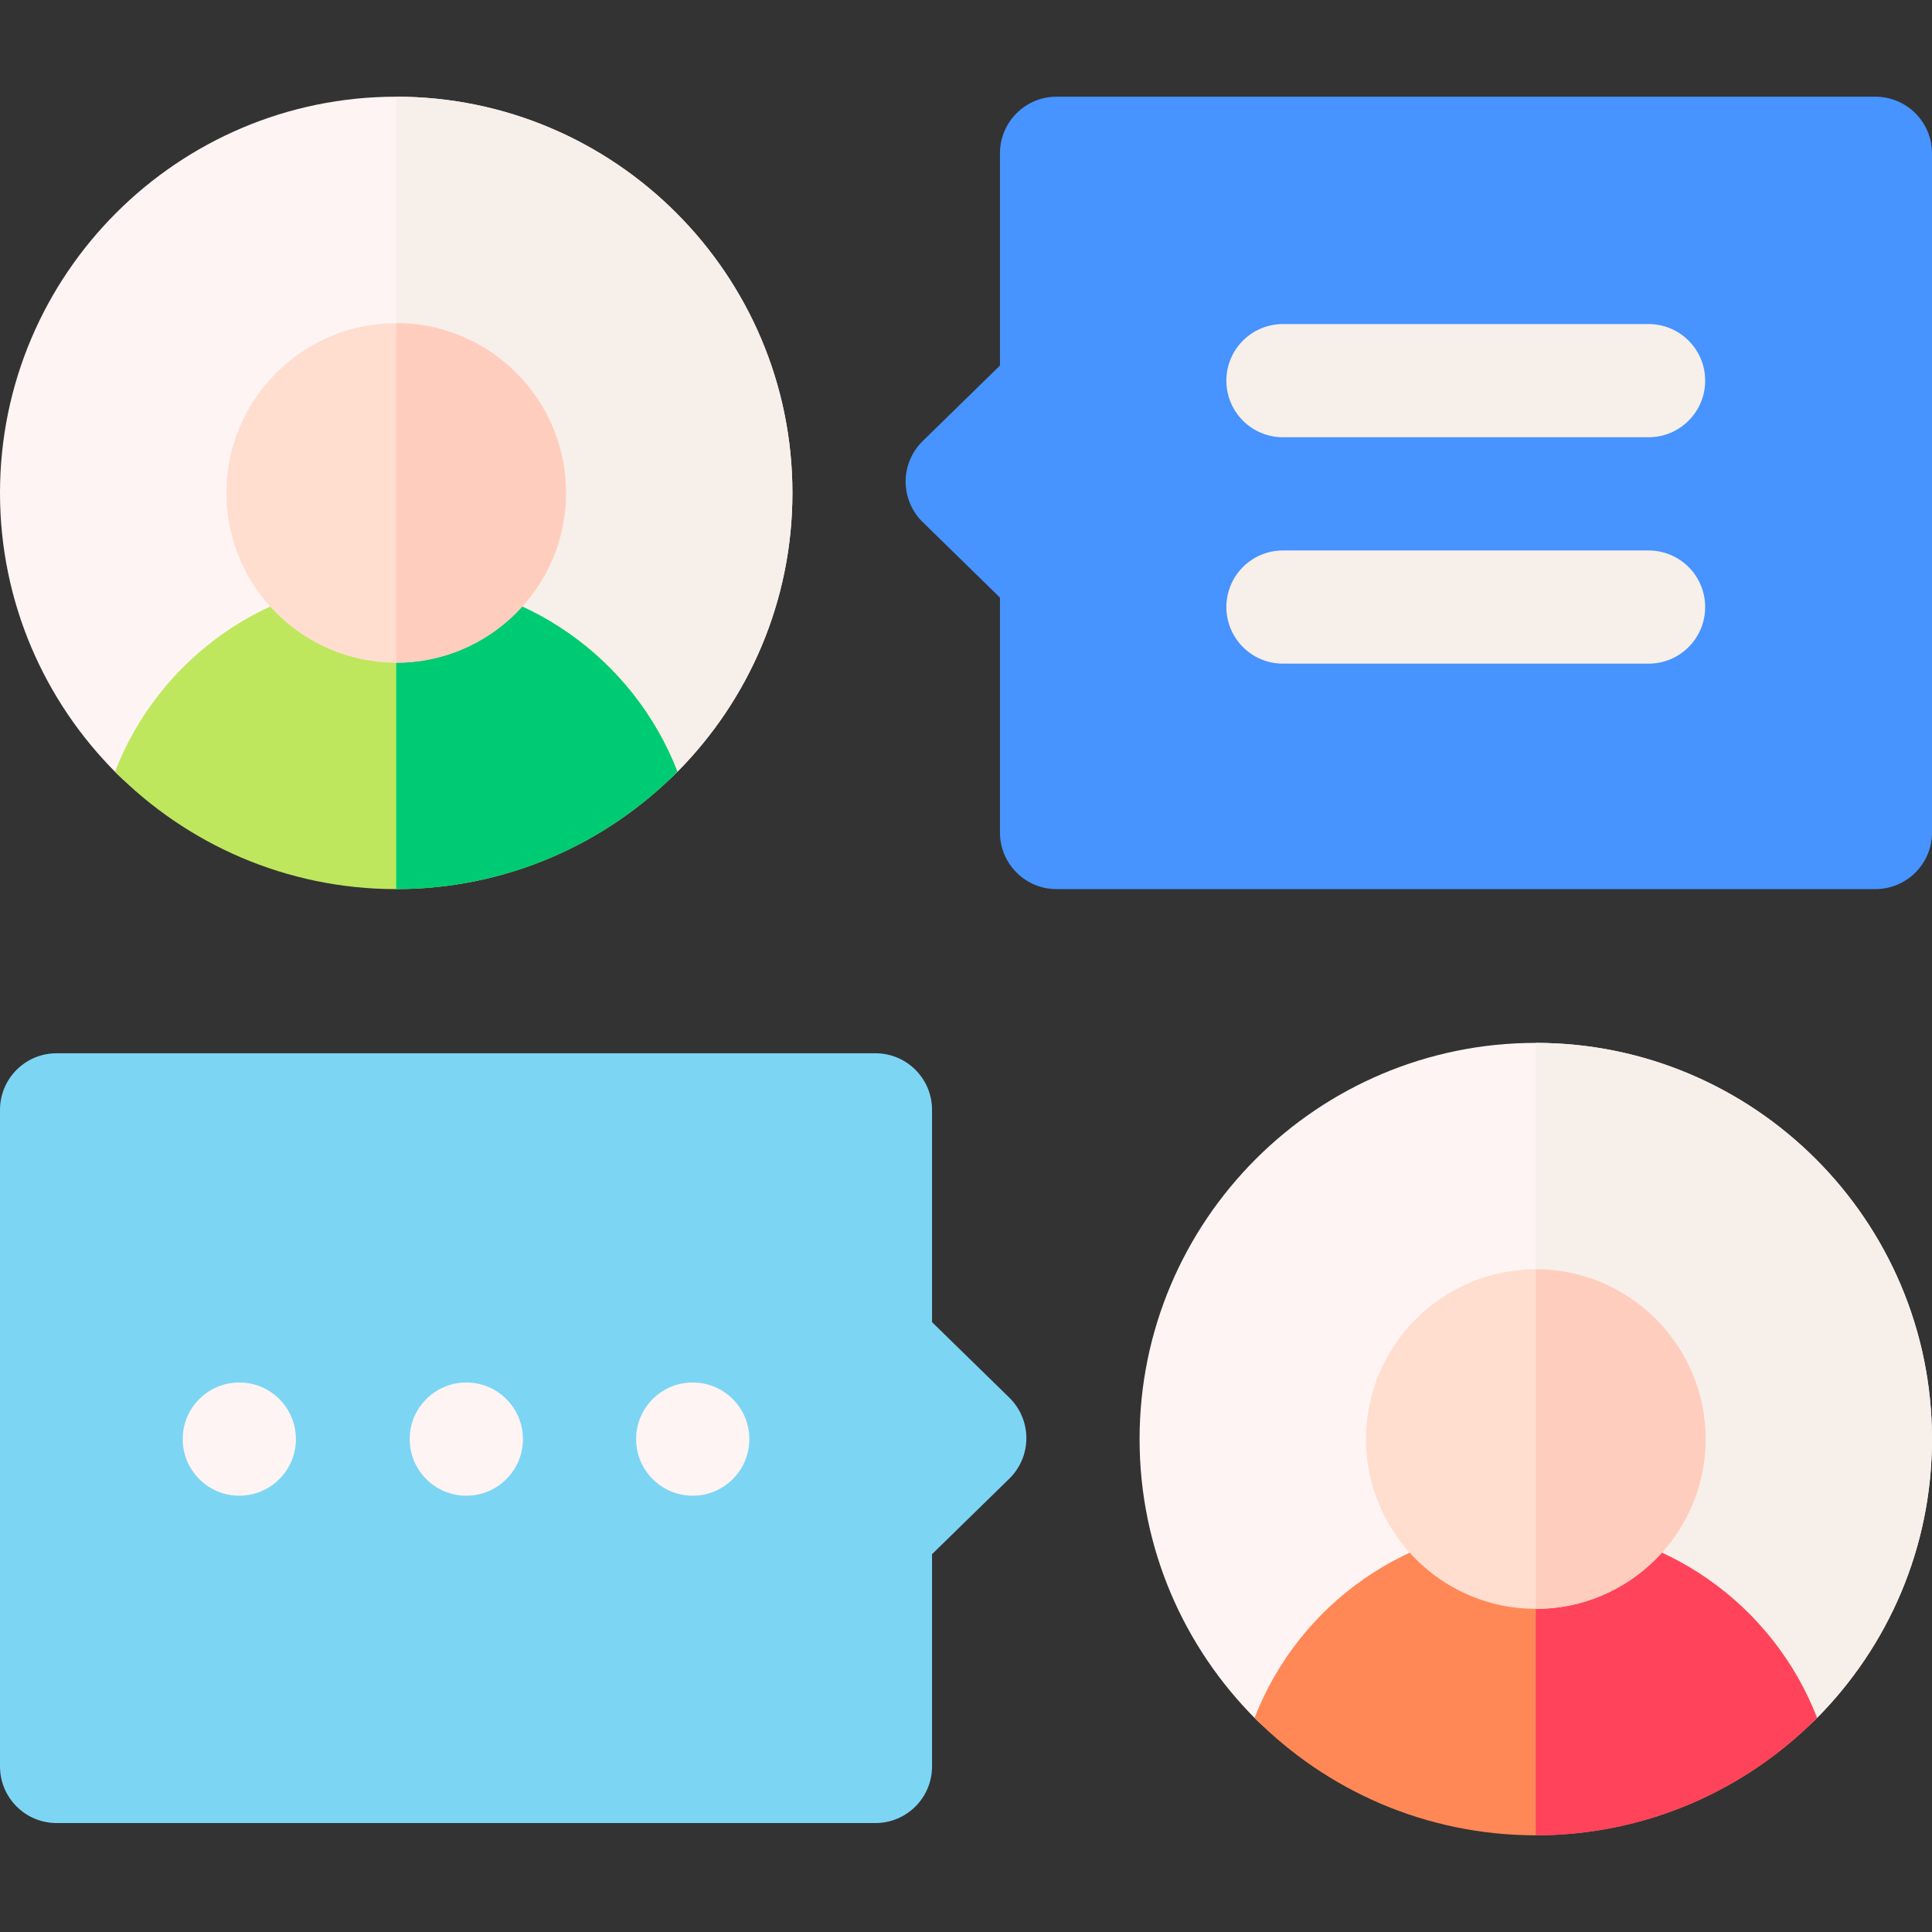
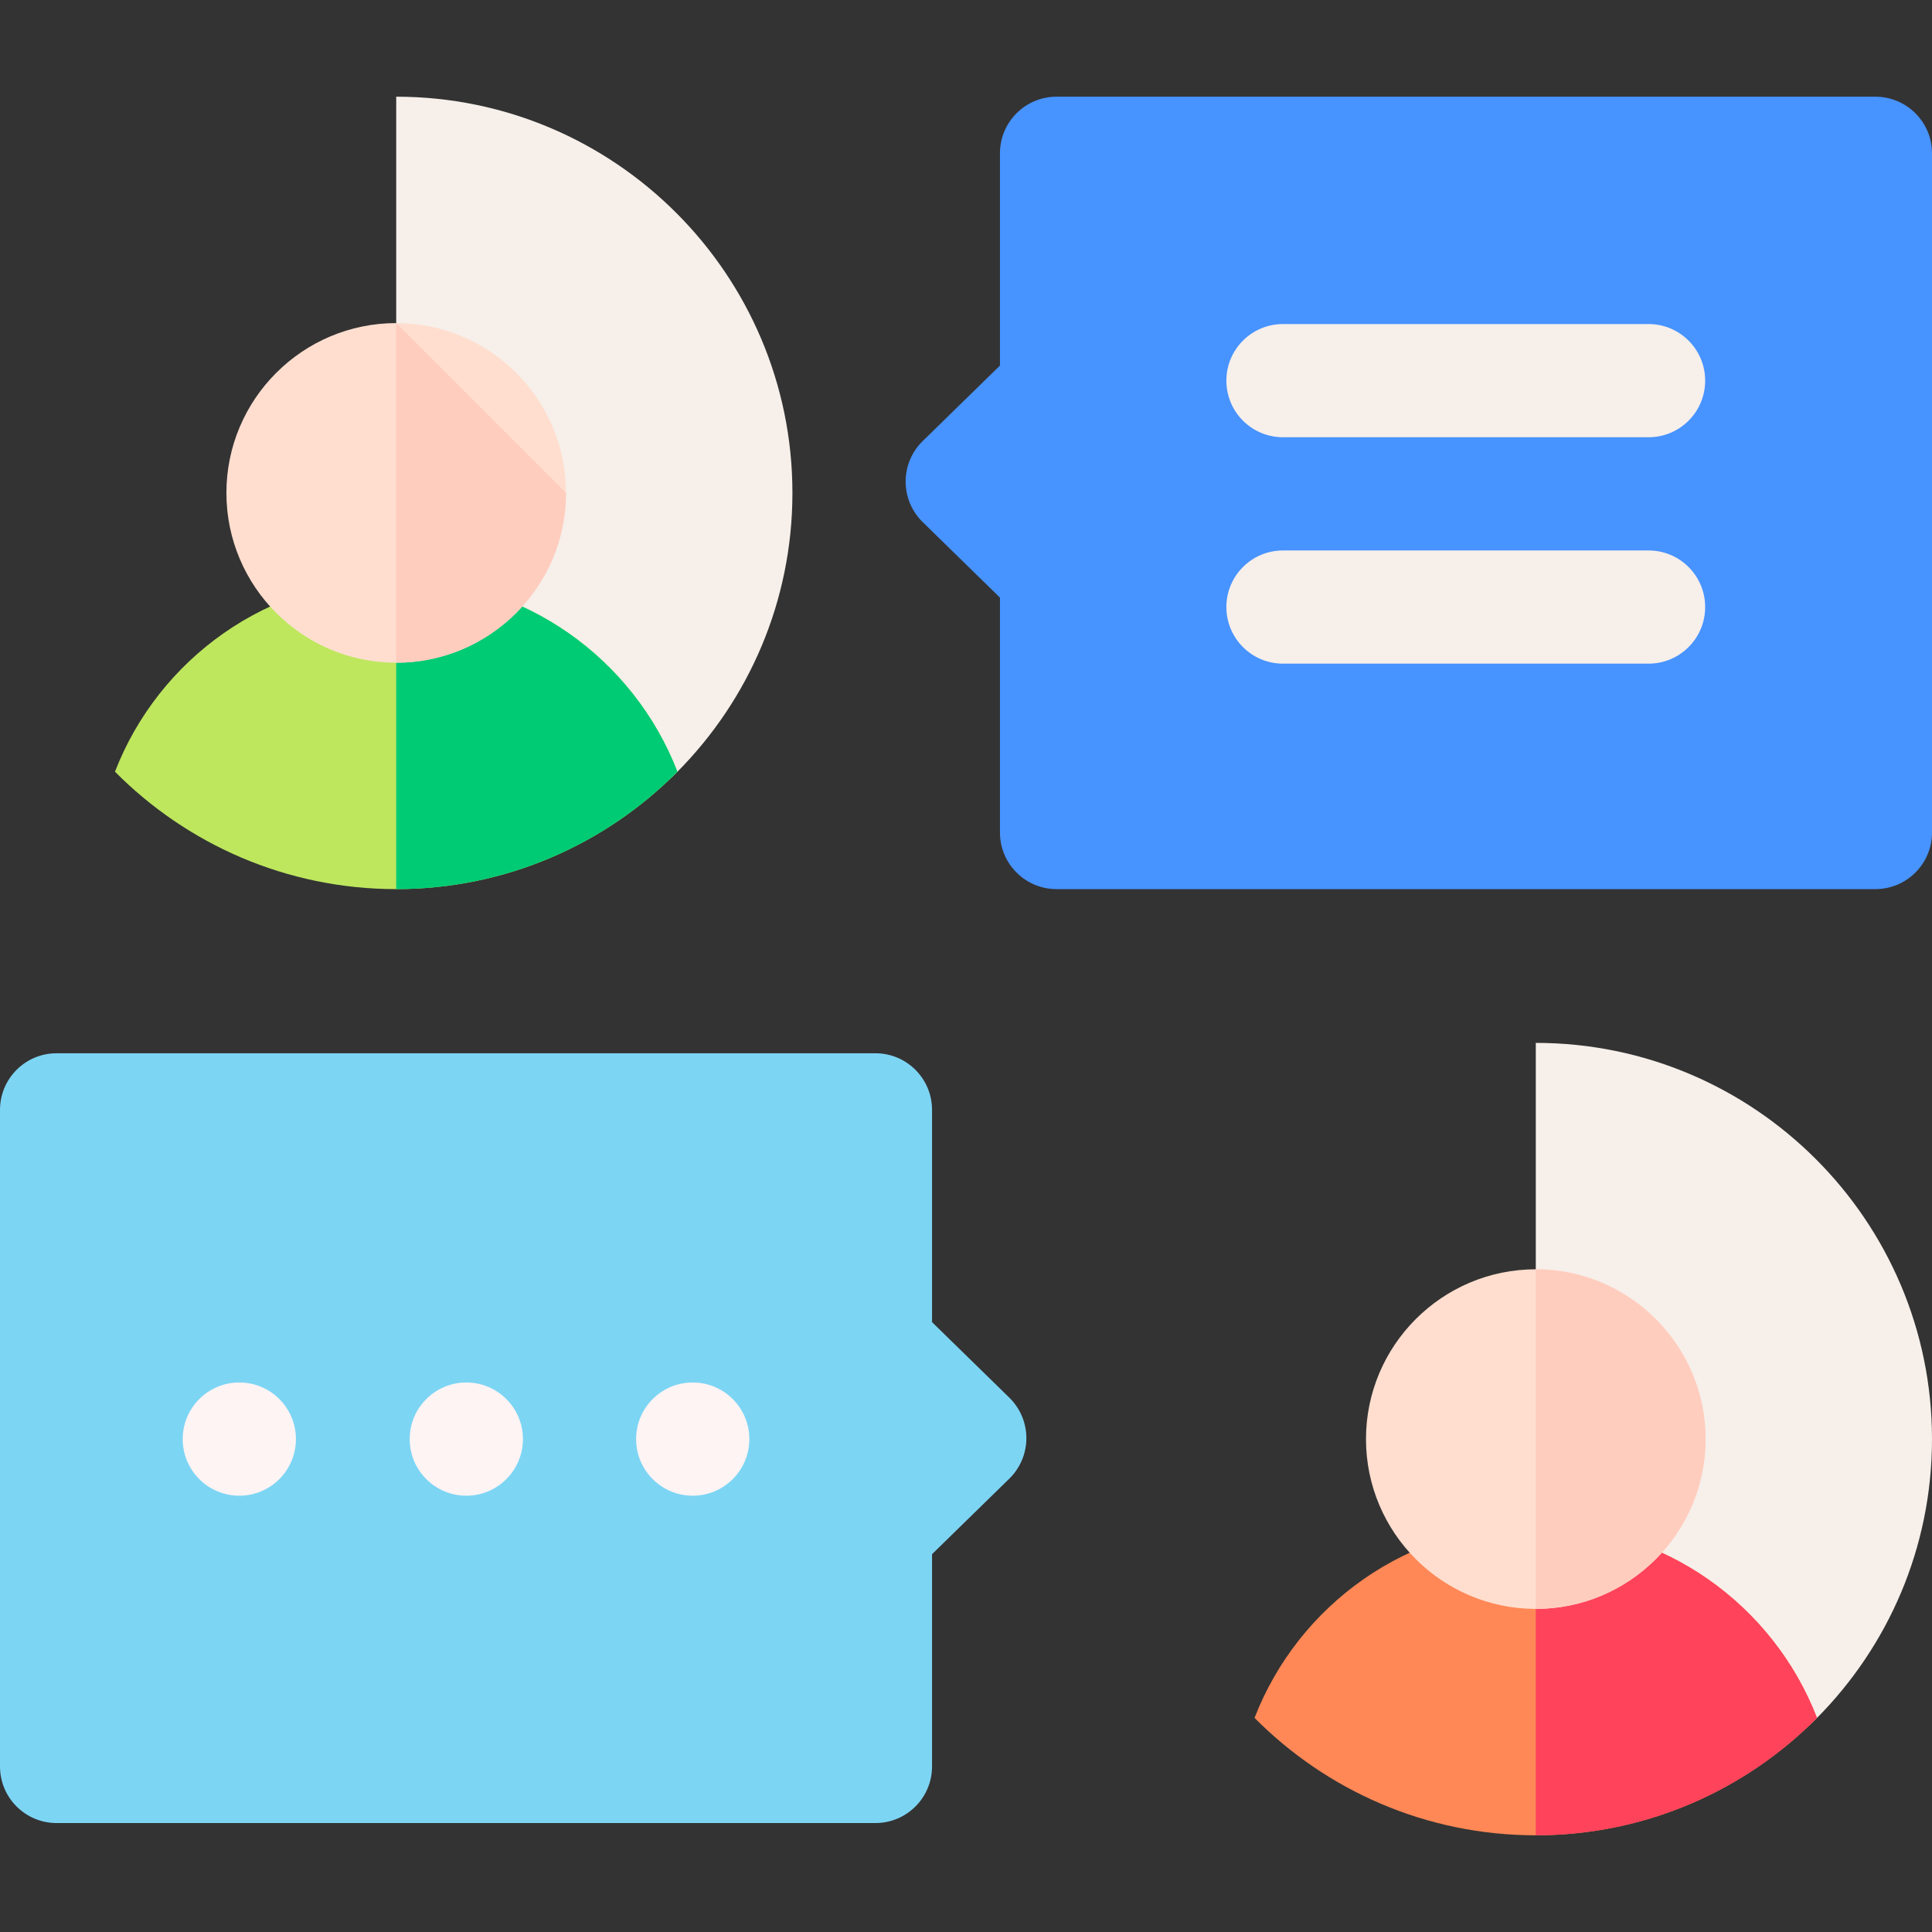
<svg xmlns="http://www.w3.org/2000/svg" id="Layer_1" enable-background="new 0 0 512 512" height="512" viewBox="0 0 512 512" width="512">
  <rect x="0" y="0" width="512" height="512" fill="#333333" stroke="none" />
  <g>
    <g>
-       <path d="m101.255 203.981c-28.949 0-51.454 19.868-70.467.855s-30.788-45.263-30.788-74.211c0-57.897 47.103-105 105-105s105 47.103 105 105c0 28.785-11.643 54.901-30.466 73.888-19.038 19.202-49.166-.532-78.279-.532z" fill="#fff4f4" />
-     </g>
+       </g>
    <path d="m105 25.625v178.463c27.928 1.515 56.312 18.806 74.535.425 18.822-18.987 30.465-45.104 30.465-73.888 0-57.898-47.103-105-105-105z" fill="#f6efea" />
    <path clip-rule="evenodd" d="m105 153.428c-33.966 0-62.962 21.2-74.531 51.081 19.038 19.203 45.418 31.116 74.531 31.116s55.493-11.913 74.531-31.116c-11.569-29.881-40.565-51.081-74.531-51.081z" fill="#bee75e" fill-rule="evenodd" />
    <path clip-rule="evenodd" d="m105 153.428v82.197c29.113 0 55.493-11.913 74.531-31.116-11.569-29.881-40.565-51.081-74.531-51.081z" fill="#00cb75" fill-rule="evenodd" />
    <g>
      <path d="m105 175.625c-24.813 0-45-20.187-45-45s20.187-45 45-45 45 20.187 45 45-20.187 45-45 45z" fill="#ffdecf" />
    </g>
    <g>
      <path d="m232 483.126h-217c-8.284 0-15-6.716-15-15v-174c0-8.284 6.716-15 15-15h217c8.284 0 15 6.716 15 15v56.251l20.484 20.021c2.888 2.822 4.516 6.689 4.516 10.728s-1.628 7.905-4.516 10.728l-20.484 20.02v56.252c0 8.284-6.716 15-15 15z" fill="#7dd5f4" />
    </g>
    <g>
      <path d="m497 235.627h-217c-8.284 0-15-6.716-15-15v-62.254l-20.484-20.021c-2.888-2.822-4.516-6.689-4.516-10.728s1.628-7.905 4.516-10.728l20.484-20.019v-56.252c0-8.284 6.716-15 15-15h217c8.284 0 15 6.716 15 15v180.002c0 8.284-6.716 15-15 15z" fill="#4793ff" />
    </g>
    <g>
      <path d="m436.888 115.875h-96.888c-8.284 0-15-6.716-15-15s6.716-15 15-15h96.889c8.284 0 15 6.716 15 15s-6.717 15-15.001 15z" fill="#f6efea" />
    </g>
    <g>
      <path d="m436.888 175.875h-96.888c-8.284 0-15-6.716-15-15s6.716-15 15-15h96.889c8.284 0 15 6.716 15 15s-6.717 15-15.001 15z" fill="#f6efea" />
    </g>
    <g clip-rule="evenodd" fill="#fff4f4" fill-rule="evenodd">
      <circle cx="123.58" cy="381.375" r="15" />
      <circle cx="63.42" cy="381.375" r="15" />
      <circle cx="183.58" cy="381.375" r="15" />
    </g>
-     <path d="m105 85.625v90c24.813 0 45-20.187 45-45s-20.187-45-45-45z" fill="#ffcdbe" />
+     <path d="m105 85.625v90c24.813 0 45-20.187 45-45z" fill="#ffcdbe" />
    <g>
-       <path d="m403.255 454.731c-28.949 0-51.454 19.868-70.467.855s-30.788-45.262-30.788-74.211c0-57.897 47.103-105 105-105s105 47.103 105 105c0 28.785-11.643 54.901-30.466 73.888-19.038 19.202-49.166-.532-78.279-.532z" fill="#fff4f4" />
-     </g>
+       </g>
    <path d="m407 276.375v178.463c27.928 1.515 56.312 18.806 74.535.425 18.822-18.987 30.465-45.103 30.465-73.888 0-57.897-47.103-105-105-105z" fill="#f6efea" />
    <path clip-rule="evenodd" d="m407 404.178c-33.966 0-62.962 21.2-74.531 51.081 19.038 19.203 45.418 31.116 74.531 31.116s55.493-11.913 74.531-31.116c-11.569-29.881-40.566-51.081-74.531-51.081z" fill="#ff8856" fill-rule="evenodd" />
    <path clip-rule="evenodd" d="m407 404.178-.001 82.197c29.113 0 55.493-11.913 74.531-31.116-11.568-29.881-40.565-51.081-74.53-51.081z" fill="#ff435b" fill-rule="evenodd" />
    <g>
      <path d="m407 426.375c-24.813 0-45-20.187-45-45s20.187-45 45-45 45 20.187 45 45-20.187 45-45 45z" fill="#ffdecf" />
    </g>
    <path d="m407 336.375v90c24.813 0 45-20.187 45-45s-20.187-45-45-45z" fill="#ffcdbe" />
  </g>
</svg>